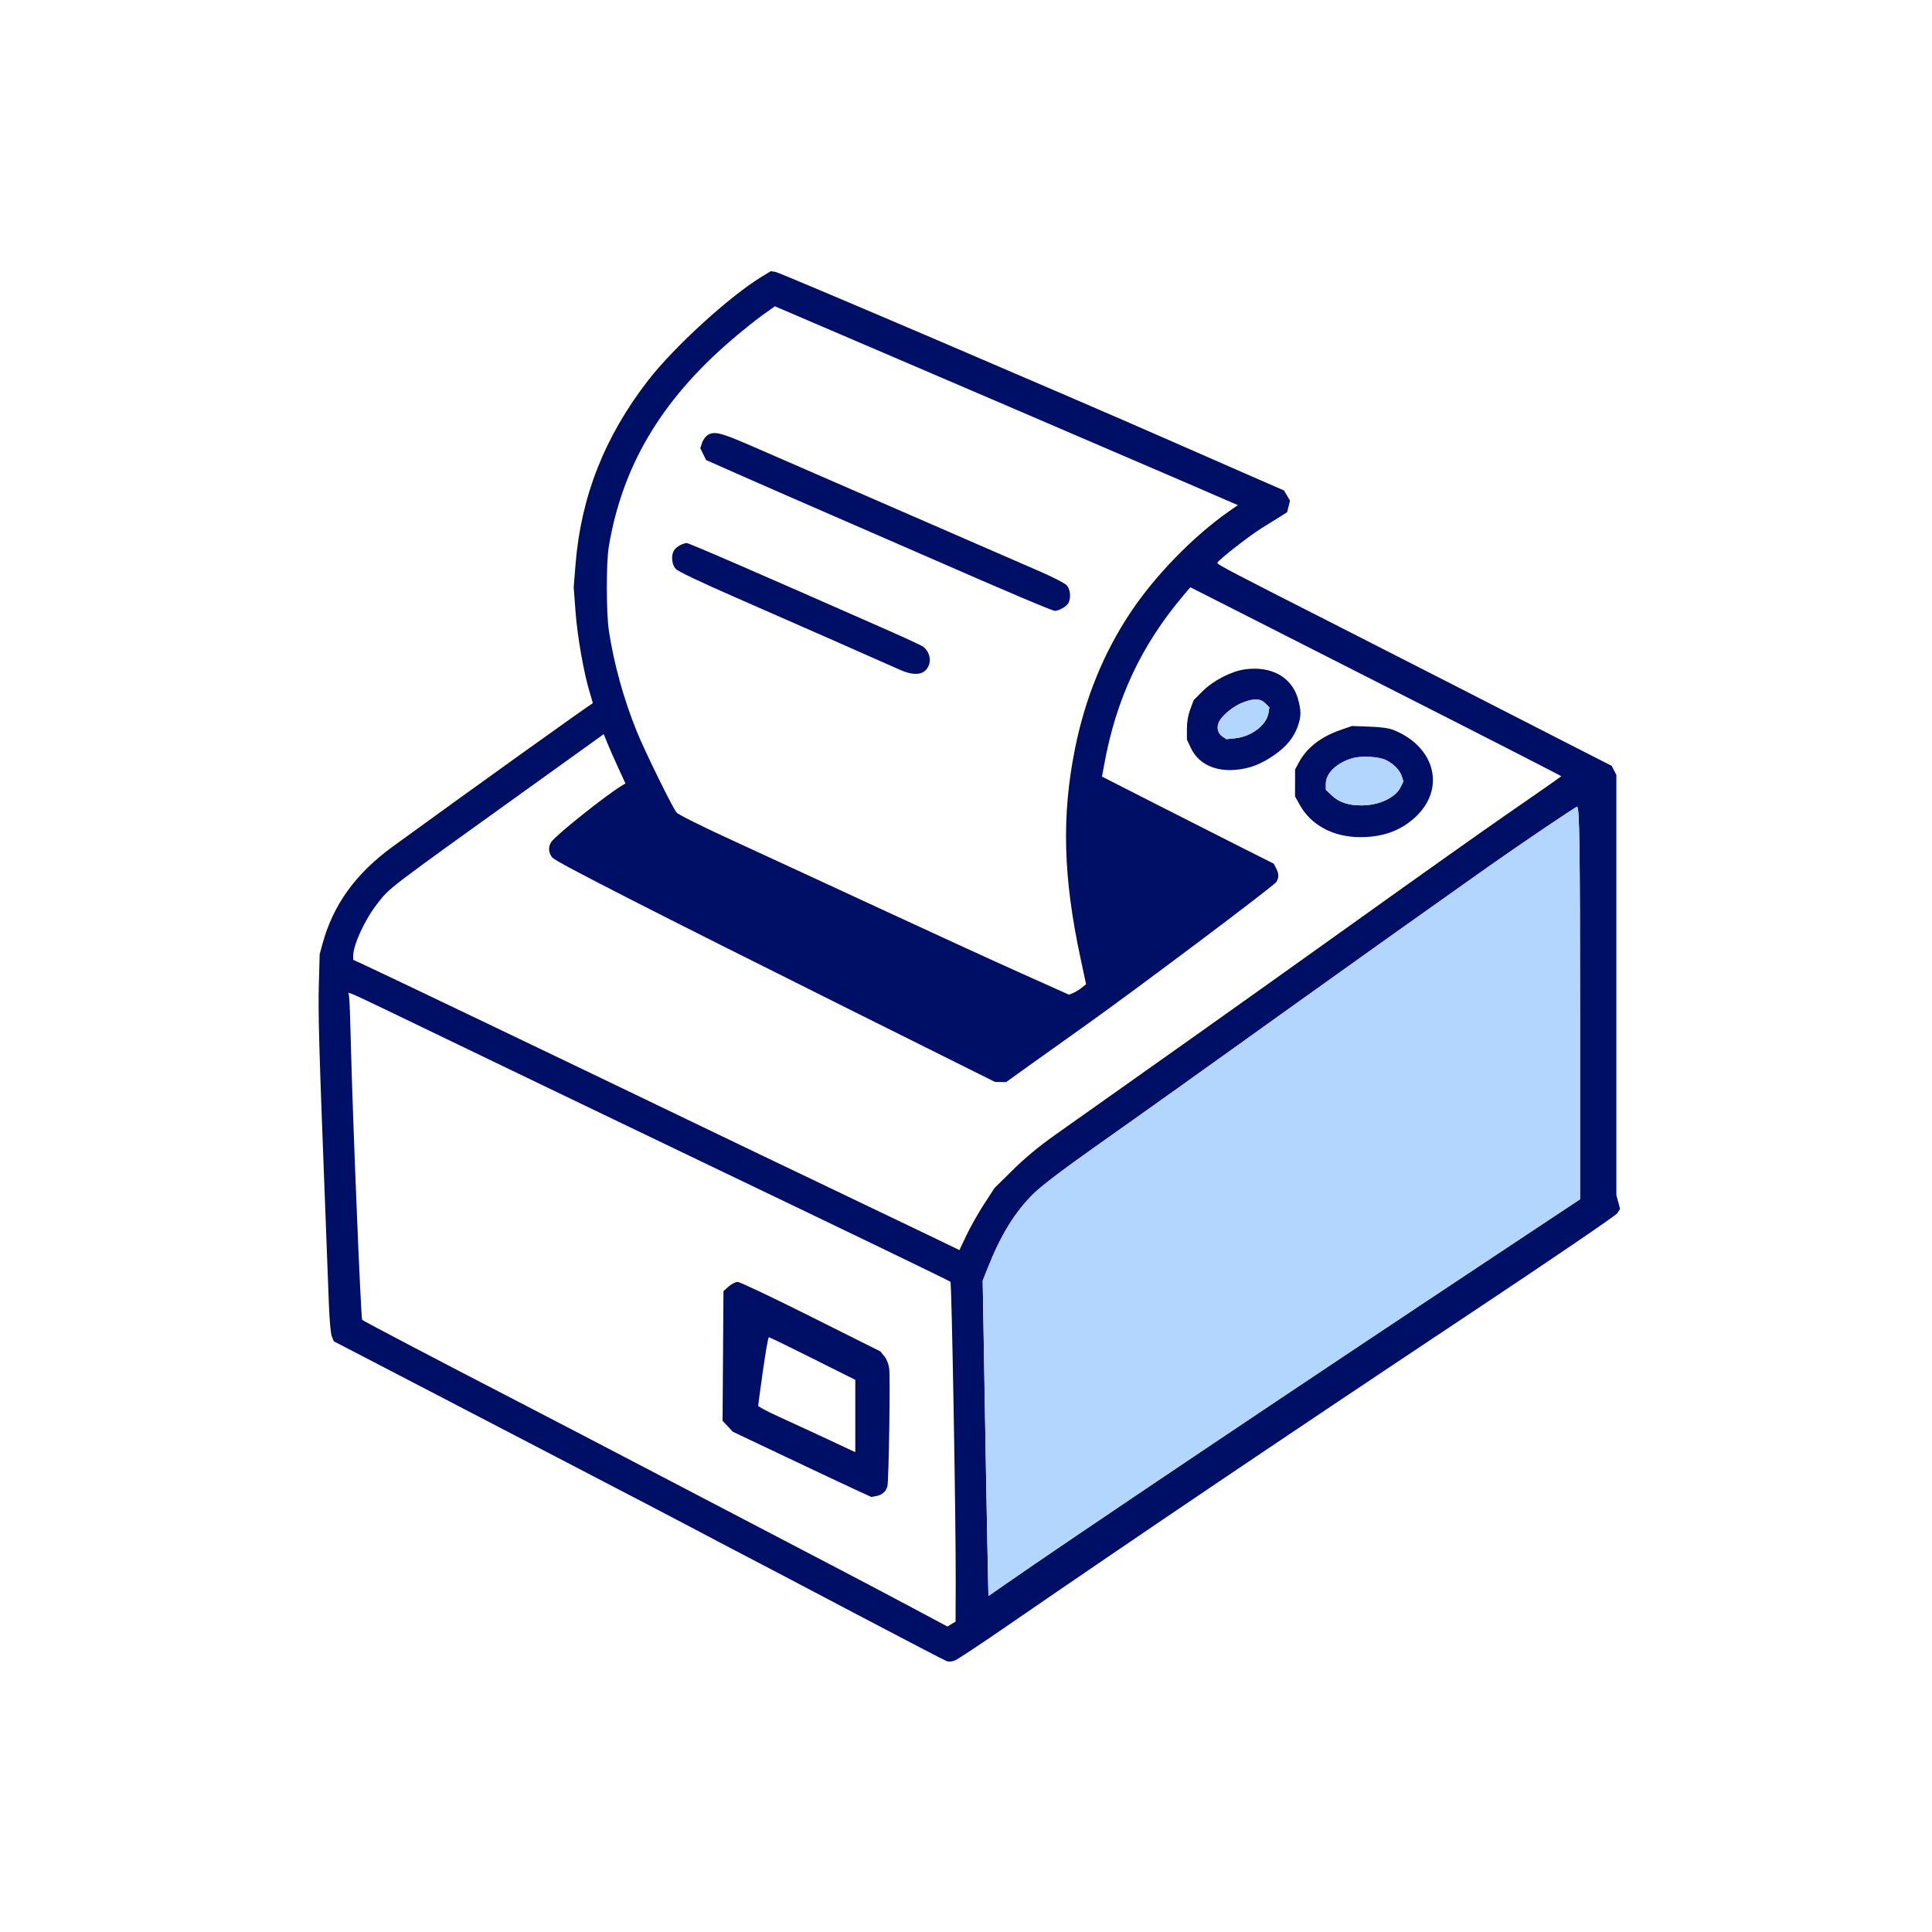
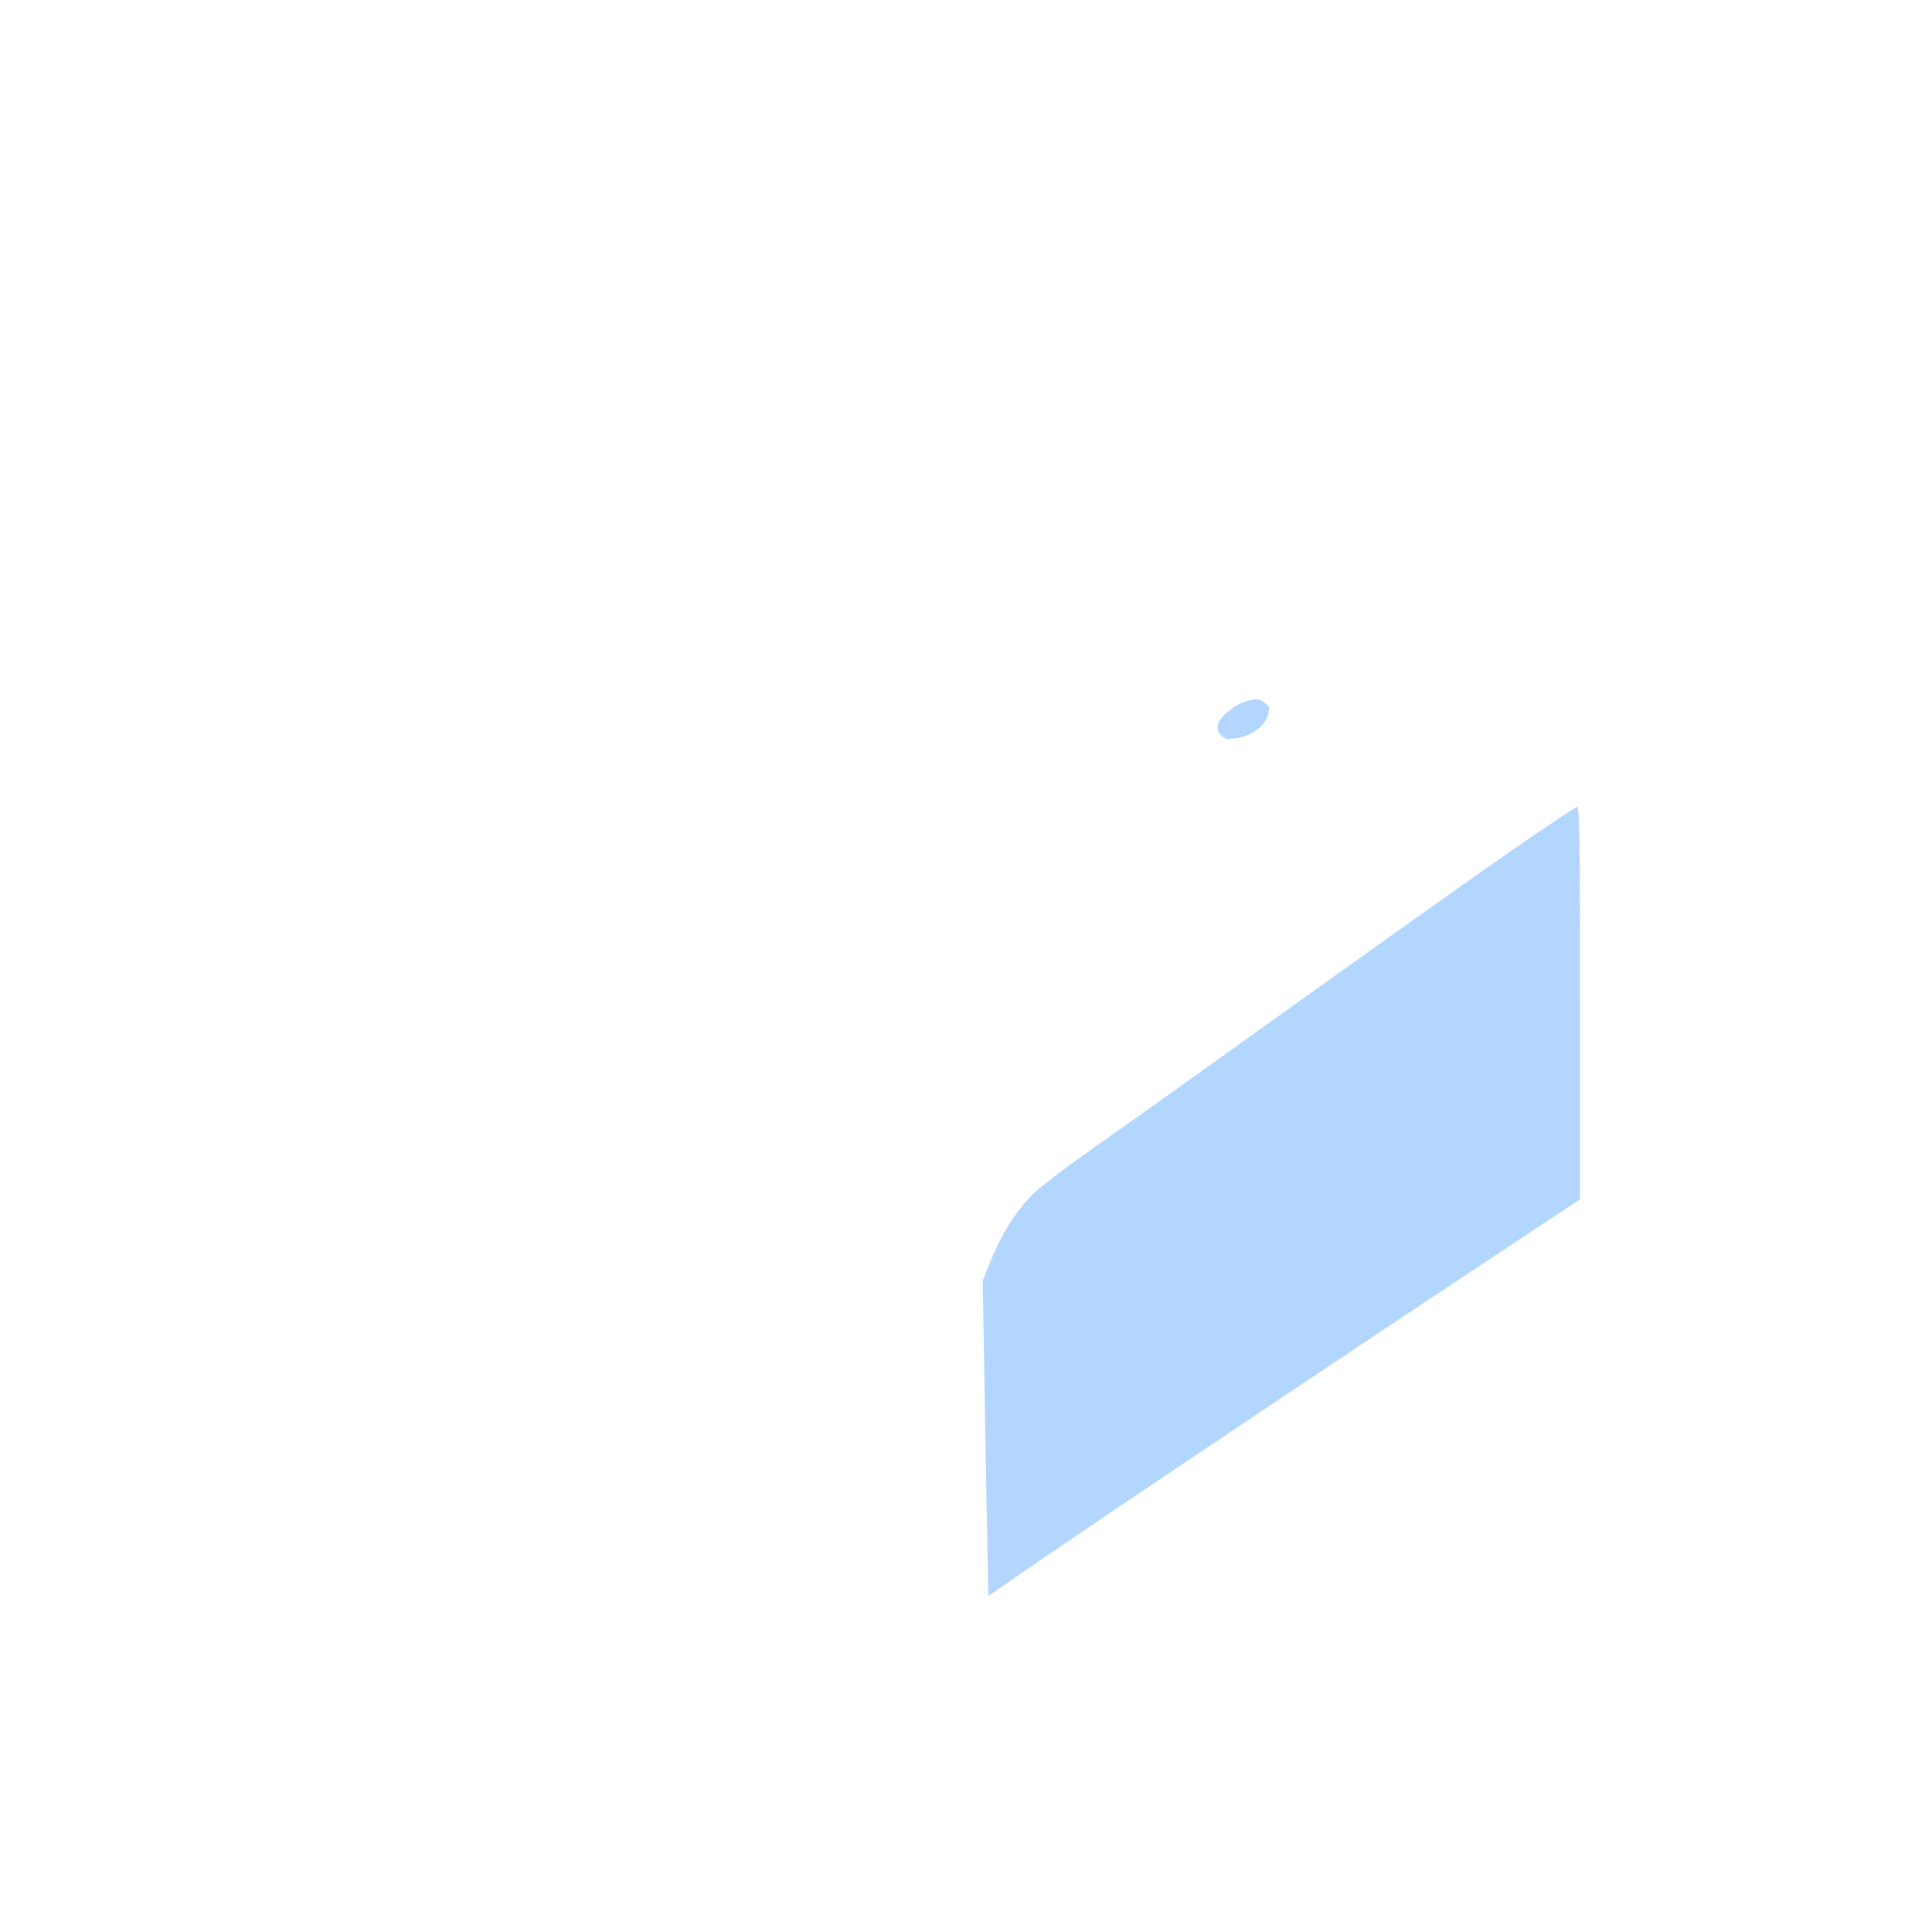
<svg xmlns="http://www.w3.org/2000/svg" width="100" height="100" viewBox="0 0 100 100" fill="none">
-   <path fill-rule="evenodd" clip-rule="evenodd" d="M39.442 14.312C37.764 15.332 34.897 17.947 33.55 19.685C31.302 22.587 30.074 25.693 29.792 29.186L29.694 30.396L29.791 31.681C29.888 32.972 30.226 34.882 30.532 35.864C30.622 36.154 30.689 36.396 30.679 36.401C30.4 36.559 24.62 40.701 20.334 43.814C18.41 45.212 17.238 46.835 16.69 48.862L16.546 49.393L16.504 50.93C16.463 52.46 16.51 54.156 16.808 61.857C16.894 64.082 16.989 66.583 17.019 67.415C17.051 68.311 17.115 69.028 17.176 69.176L17.278 69.426L18.985 70.312C19.923 70.799 21.556 71.648 22.612 72.197C23.668 72.747 26.849 74.401 29.681 75.874C32.513 77.346 35.364 78.835 36.015 79.182C36.667 79.529 37.789 80.119 38.508 80.492C39.227 80.865 41.833 82.234 44.299 83.534C46.766 84.833 48.873 85.93 48.982 85.972C49.12 86.024 49.263 86.013 49.443 85.936C49.587 85.874 50.735 85.115 51.993 84.249C59.066 79.382 66.408 74.428 76.159 67.942C80.406 65.117 83.632 62.919 83.713 62.794L83.856 62.576L83.759 62.215L83.663 61.855V50.982V40.109L83.542 39.875L83.421 39.641L80.906 38.356C79.523 37.649 76.939 36.327 75.163 35.418C73.388 34.509 70.758 33.168 69.32 32.437C63.596 29.53 62.985 29.21 63.01 29.128C63.054 28.991 64.728 27.683 65.316 27.327C65.613 27.147 66.028 26.89 66.239 26.755L66.623 26.509L66.696 26.211L66.77 25.913L66.615 25.649L66.459 25.386L64.825 24.673C63.926 24.281 61.995 23.435 60.534 22.793C55.296 20.489 40.383 14.113 40.143 14.075L39.898 14.035L39.442 14.312ZM39.437 16.332C39.069 16.596 38.309 17.209 37.748 17.696C34.183 20.79 32.195 24.171 31.509 28.308C31.374 29.118 31.378 31.733 31.514 32.639C31.773 34.352 32.277 36.171 32.963 37.87C33.361 38.853 34.79 41.767 35.016 42.053C35.098 42.157 36.288 42.752 37.854 43.472C39.338 44.153 42.776 45.742 45.496 47.003C48.215 48.264 51.541 49.788 52.887 50.39L55.333 51.485L55.544 51.398C55.66 51.35 55.858 51.228 55.985 51.127L56.215 50.943L55.927 49.596C55.029 45.409 54.944 42.242 55.636 38.778C56.162 36.149 57.117 33.799 58.516 31.699C59.78 29.8 61.764 27.76 63.59 26.481L64.073 26.144L63.795 26.026C63.642 25.961 62.616 25.516 61.515 25.038C59.9 24.337 42.944 17.061 40.697 16.105L40.107 15.854L39.437 16.332ZM36.655 22.503C36.533 22.572 36.396 22.752 36.342 22.913L36.248 23.201L36.397 23.506L36.547 23.812L38.508 24.679C39.587 25.155 41.665 26.063 43.126 26.697C44.587 27.331 46.757 28.276 47.948 28.797C52.14 30.632 54.465 31.617 54.601 31.617C54.812 31.617 55.206 31.39 55.301 31.213C55.45 30.935 55.401 30.482 55.201 30.283C55.1 30.182 54.502 29.875 53.873 29.599C53.244 29.324 50.007 27.915 46.681 26.469C43.355 25.023 39.916 23.526 39.039 23.143C37.336 22.399 37 22.309 36.655 22.503ZM35.18 28.231C35.057 28.297 34.919 28.422 34.873 28.508C34.728 28.78 34.775 29.222 34.973 29.443C35.092 29.575 36.214 30.11 38.14 30.952C40.778 32.106 45.24 34.07 46.589 34.672C47.4 35.034 47.942 34.919 48.103 34.349C48.191 34.037 48.041 33.644 47.766 33.463C47.658 33.393 46.892 33.036 46.063 32.67C39.233 29.656 35.653 28.104 35.538 28.107C35.464 28.108 35.302 28.164 35.18 28.231ZM61.251 30.823C59.073 33.394 57.772 36.172 57.155 39.564L57.04 40.196L59.91 41.659C61.489 42.463 63.489 43.477 64.355 43.912L65.928 44.703L66.051 44.94C66.197 45.222 66.202 45.41 66.068 45.646C65.958 45.84 58.675 51.31 56.039 53.178C55.117 53.832 53.849 54.736 53.219 55.188L52.075 56.01L51.789 56.006L51.503 56.002L44.433 52.478C33.917 47.237 28.805 44.629 28.599 44.399C28.386 44.163 28.361 43.826 28.537 43.575C28.799 43.201 31.416 41.118 32.223 40.641L32.373 40.552L32.001 39.742C31.796 39.297 31.543 38.722 31.438 38.465L31.248 37.999L30.873 38.27C30.667 38.419 29.322 39.386 27.883 40.418C19.86 46.176 20.2 45.918 19.531 46.772C18.879 47.605 18.28 48.906 18.28 49.49V49.681L18.709 49.874C19.39 50.18 29.462 55.002 36.056 58.179C37.944 59.089 41.052 60.579 42.962 61.49C44.873 62.401 47.161 63.498 48.048 63.926L49.66 64.704L50.027 63.929C50.229 63.503 50.638 62.78 50.936 62.322L51.478 61.489L52.432 60.549C53.068 59.922 53.793 59.322 54.61 58.744C55.283 58.269 56.736 57.241 57.837 56.461C58.938 55.681 61.016 54.21 62.454 53.191C63.893 52.173 67.534 49.577 70.546 47.424C73.557 45.27 76.922 42.886 78.024 42.126C79.125 41.366 80.203 40.617 80.42 40.46L80.814 40.176L79.725 39.609C78.692 39.071 71.923 35.626 64.853 32.04L61.612 30.396L61.251 30.823ZM64.416 34.649C63.713 34.752 62.794 35.23 62.243 35.78L61.786 36.236L61.61 36.709C61.492 37.022 61.433 37.366 61.434 37.73L61.434 38.278L61.627 38.693C62.01 39.514 62.839 39.932 63.922 39.849C64.663 39.792 65.279 39.557 65.98 39.064C66.604 38.624 66.986 38.148 67.185 37.56C67.352 37.068 67.352 36.777 67.184 36.178C66.864 35.039 65.795 34.449 64.416 34.649ZM64.328 36.362C63.85 36.546 63.282 37.003 63.104 37.346C62.951 37.643 63.023 37.96 63.285 38.131L63.481 38.26L63.926 38.214C64.77 38.127 65.553 37.533 65.656 36.903L65.702 36.615L65.492 36.405C65.236 36.149 64.914 36.137 64.328 36.362ZM69.369 37.789C68.348 38.145 67.627 38.714 67.217 39.486L67.033 39.831L67.032 40.526L67.031 41.221L67.271 41.653C67.854 42.706 68.997 43.322 70.382 43.33C71.553 43.337 72.479 43.008 73.239 42.313C74.839 40.851 74.307 38.663 72.139 37.789C71.887 37.688 71.488 37.631 70.873 37.61L69.973 37.578L69.369 37.789ZM70.01 39.243C69.195 39.474 68.625 40.019 68.625 40.567V40.878L68.937 41.175C69.316 41.535 69.798 41.692 70.505 41.686C71.399 41.679 72.242 41.276 72.5 40.734L72.64 40.438L72.551 40.169C72.45 39.861 72.14 39.544 71.745 39.345C71.385 39.163 70.479 39.11 70.01 39.243ZM79.985 42.83C79.109 43.421 77.785 44.332 77.043 44.856C74.03 46.984 70.37 49.588 67.317 51.775C62.011 55.578 59.324 57.494 56.658 59.377C55.041 60.519 53.905 61.383 53.506 61.775C52.543 62.721 51.813 63.901 51.136 65.603L50.865 66.285L50.961 71.937C51.013 75.046 51.08 78.719 51.109 80.1L51.161 82.61L51.941 82.066C55.256 79.755 66.986 71.883 77.472 64.932L81.783 62.074L81.783 52.587C81.782 43.762 81.754 41.748 81.628 41.754C81.601 41.755 80.862 42.239 79.985 42.83ZM18.068 51.573C18.089 51.678 18.129 52.72 18.157 53.889C18.244 57.62 18.678 68.254 18.746 68.316C18.823 68.386 22.891 70.52 26.535 72.401C27.951 73.132 31.886 75.183 35.28 76.958C38.674 78.733 42.333 80.645 43.412 81.208C44.491 81.77 46.198 82.671 47.206 83.21L49.04 84.189L49.25 84.061L49.46 83.934L49.467 81.947C49.48 78.808 49.262 66.408 49.194 66.344C49.133 66.287 43.92 63.771 36.342 60.14C34.162 59.095 30.889 57.523 29.069 56.646C27.248 55.77 24.821 54.601 23.674 54.049C22.528 53.498 20.868 52.697 19.986 52.271C19.104 51.844 18.302 51.47 18.205 51.439L18.029 51.383L18.068 51.573ZM37.712 66.59L37.446 66.829L37.423 70.185L37.4 73.541L37.668 73.825L37.936 74.11L40.633 75.389C42.116 76.092 43.728 76.852 44.214 77.076L45.098 77.483L45.367 77.433C45.655 77.379 45.856 77.201 45.931 76.936C46.004 76.68 46.087 71.282 46.025 70.833C45.991 70.586 45.891 70.338 45.765 70.188L45.561 69.945L41.973 68.149C40 67.16 38.294 66.352 38.182 66.352C38.071 66.352 37.859 66.459 37.712 66.59ZM39.489 70.949C39.354 71.905 39.244 72.721 39.244 72.764C39.244 72.807 39.722 73.06 40.306 73.326C40.891 73.591 42.021 74.114 42.819 74.486L44.27 75.164V73.292V71.42L42.064 70.316C40.85 69.709 39.83 69.213 39.796 69.213C39.762 69.213 39.624 69.994 39.489 70.949Z" fill="#000F66" />
  <path d="M79.985 42.83C79.109 43.421 77.785 44.332 77.043 44.856C74.03 46.984 70.37 49.588 67.317 51.775C62.011 55.578 59.324 57.494 56.658 59.377C55.041 60.519 53.905 61.383 53.506 61.775C52.543 62.721 51.813 63.901 51.136 65.603L50.865 66.285L50.961 71.937C51.013 75.046 51.08 78.719 51.109 80.1L51.161 82.61L51.941 82.066C55.256 79.755 66.986 71.883 77.472 64.932L81.783 62.074L81.783 52.587C81.782 43.762 81.754 41.748 81.628 41.754C81.601 41.755 80.862 42.239 79.985 42.83Z" fill="#B3D6FF" />
-   <path d="M70.01 39.243C69.195 39.474 68.625 40.019 68.625 40.567V40.878L68.937 41.175C69.316 41.535 69.798 41.692 70.505 41.686C71.399 41.679 72.242 41.276 72.5 40.734L72.64 40.438L72.551 40.169C72.45 39.861 72.14 39.544 71.745 39.345C71.385 39.163 70.479 39.11 70.01 39.243Z" fill="#B3D6FF" />
  <path d="M64.328 36.362C63.85 36.546 63.282 37.003 63.104 37.346C62.951 37.643 63.023 37.96 63.285 38.131L63.481 38.26L63.926 38.214C64.77 38.127 65.553 37.533 65.656 36.903L65.702 36.615L65.492 36.405C65.236 36.149 64.914 36.137 64.328 36.362Z" fill="#B3D6FF" />
</svg>